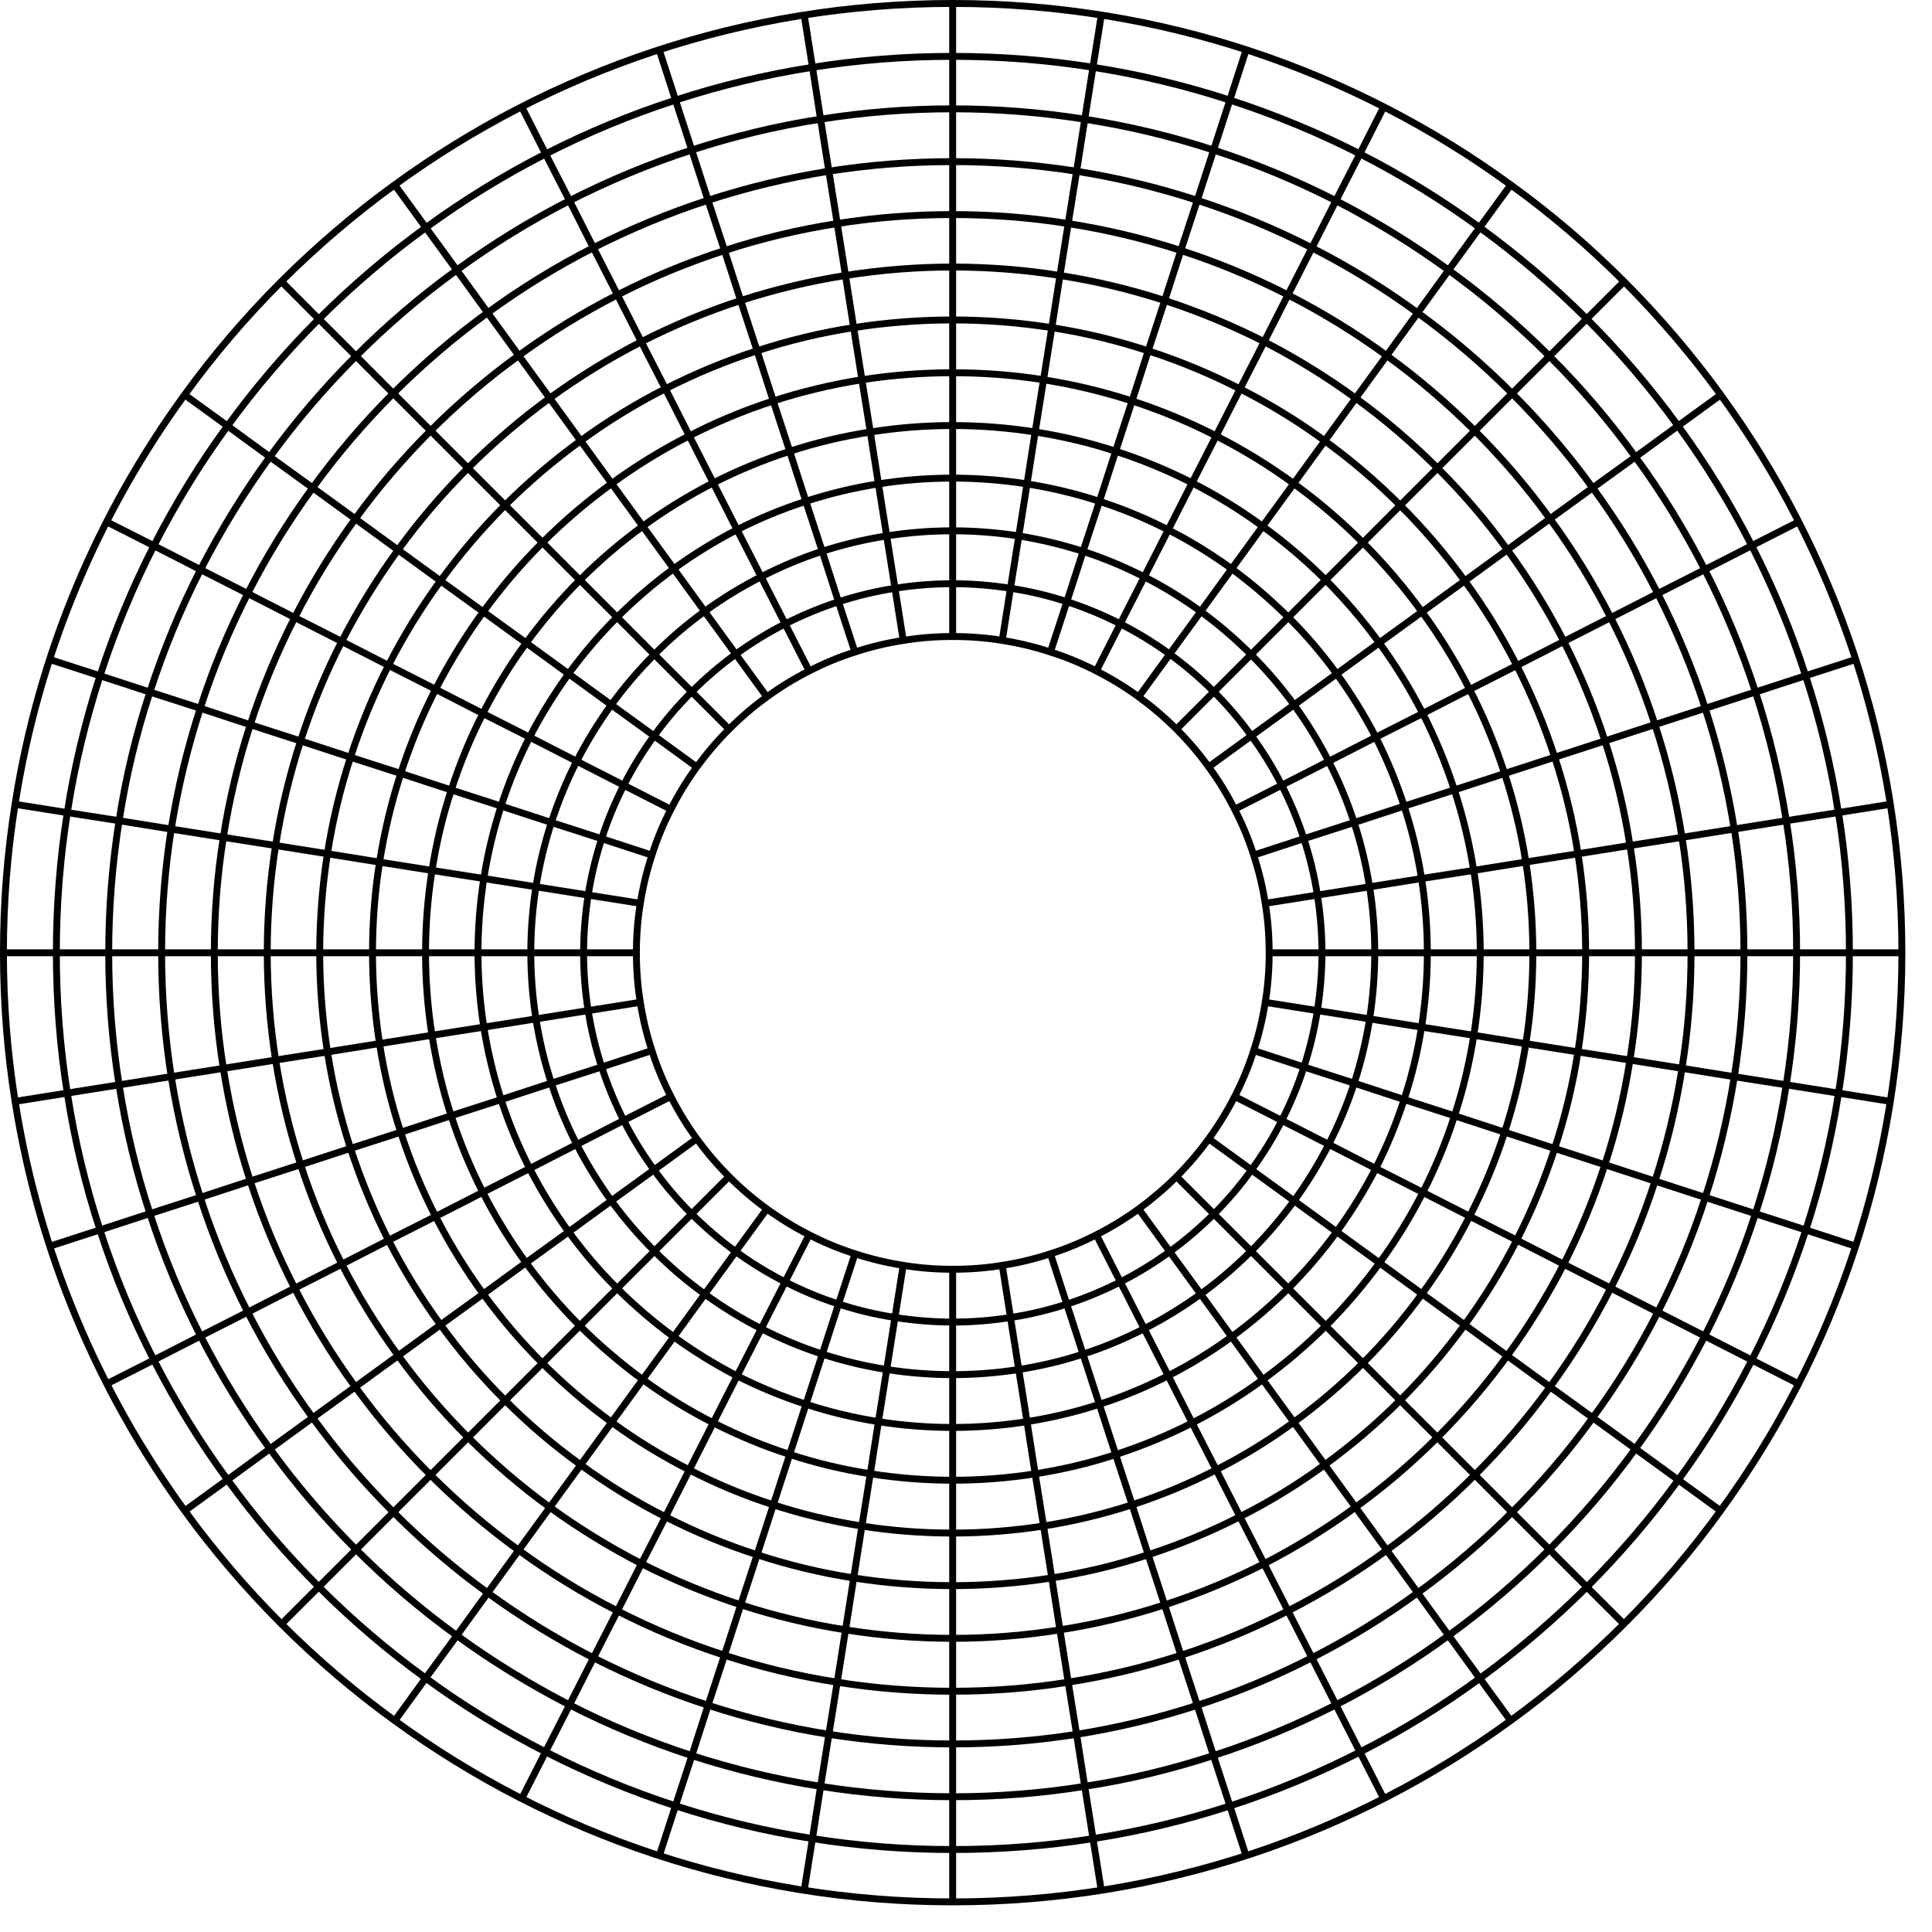
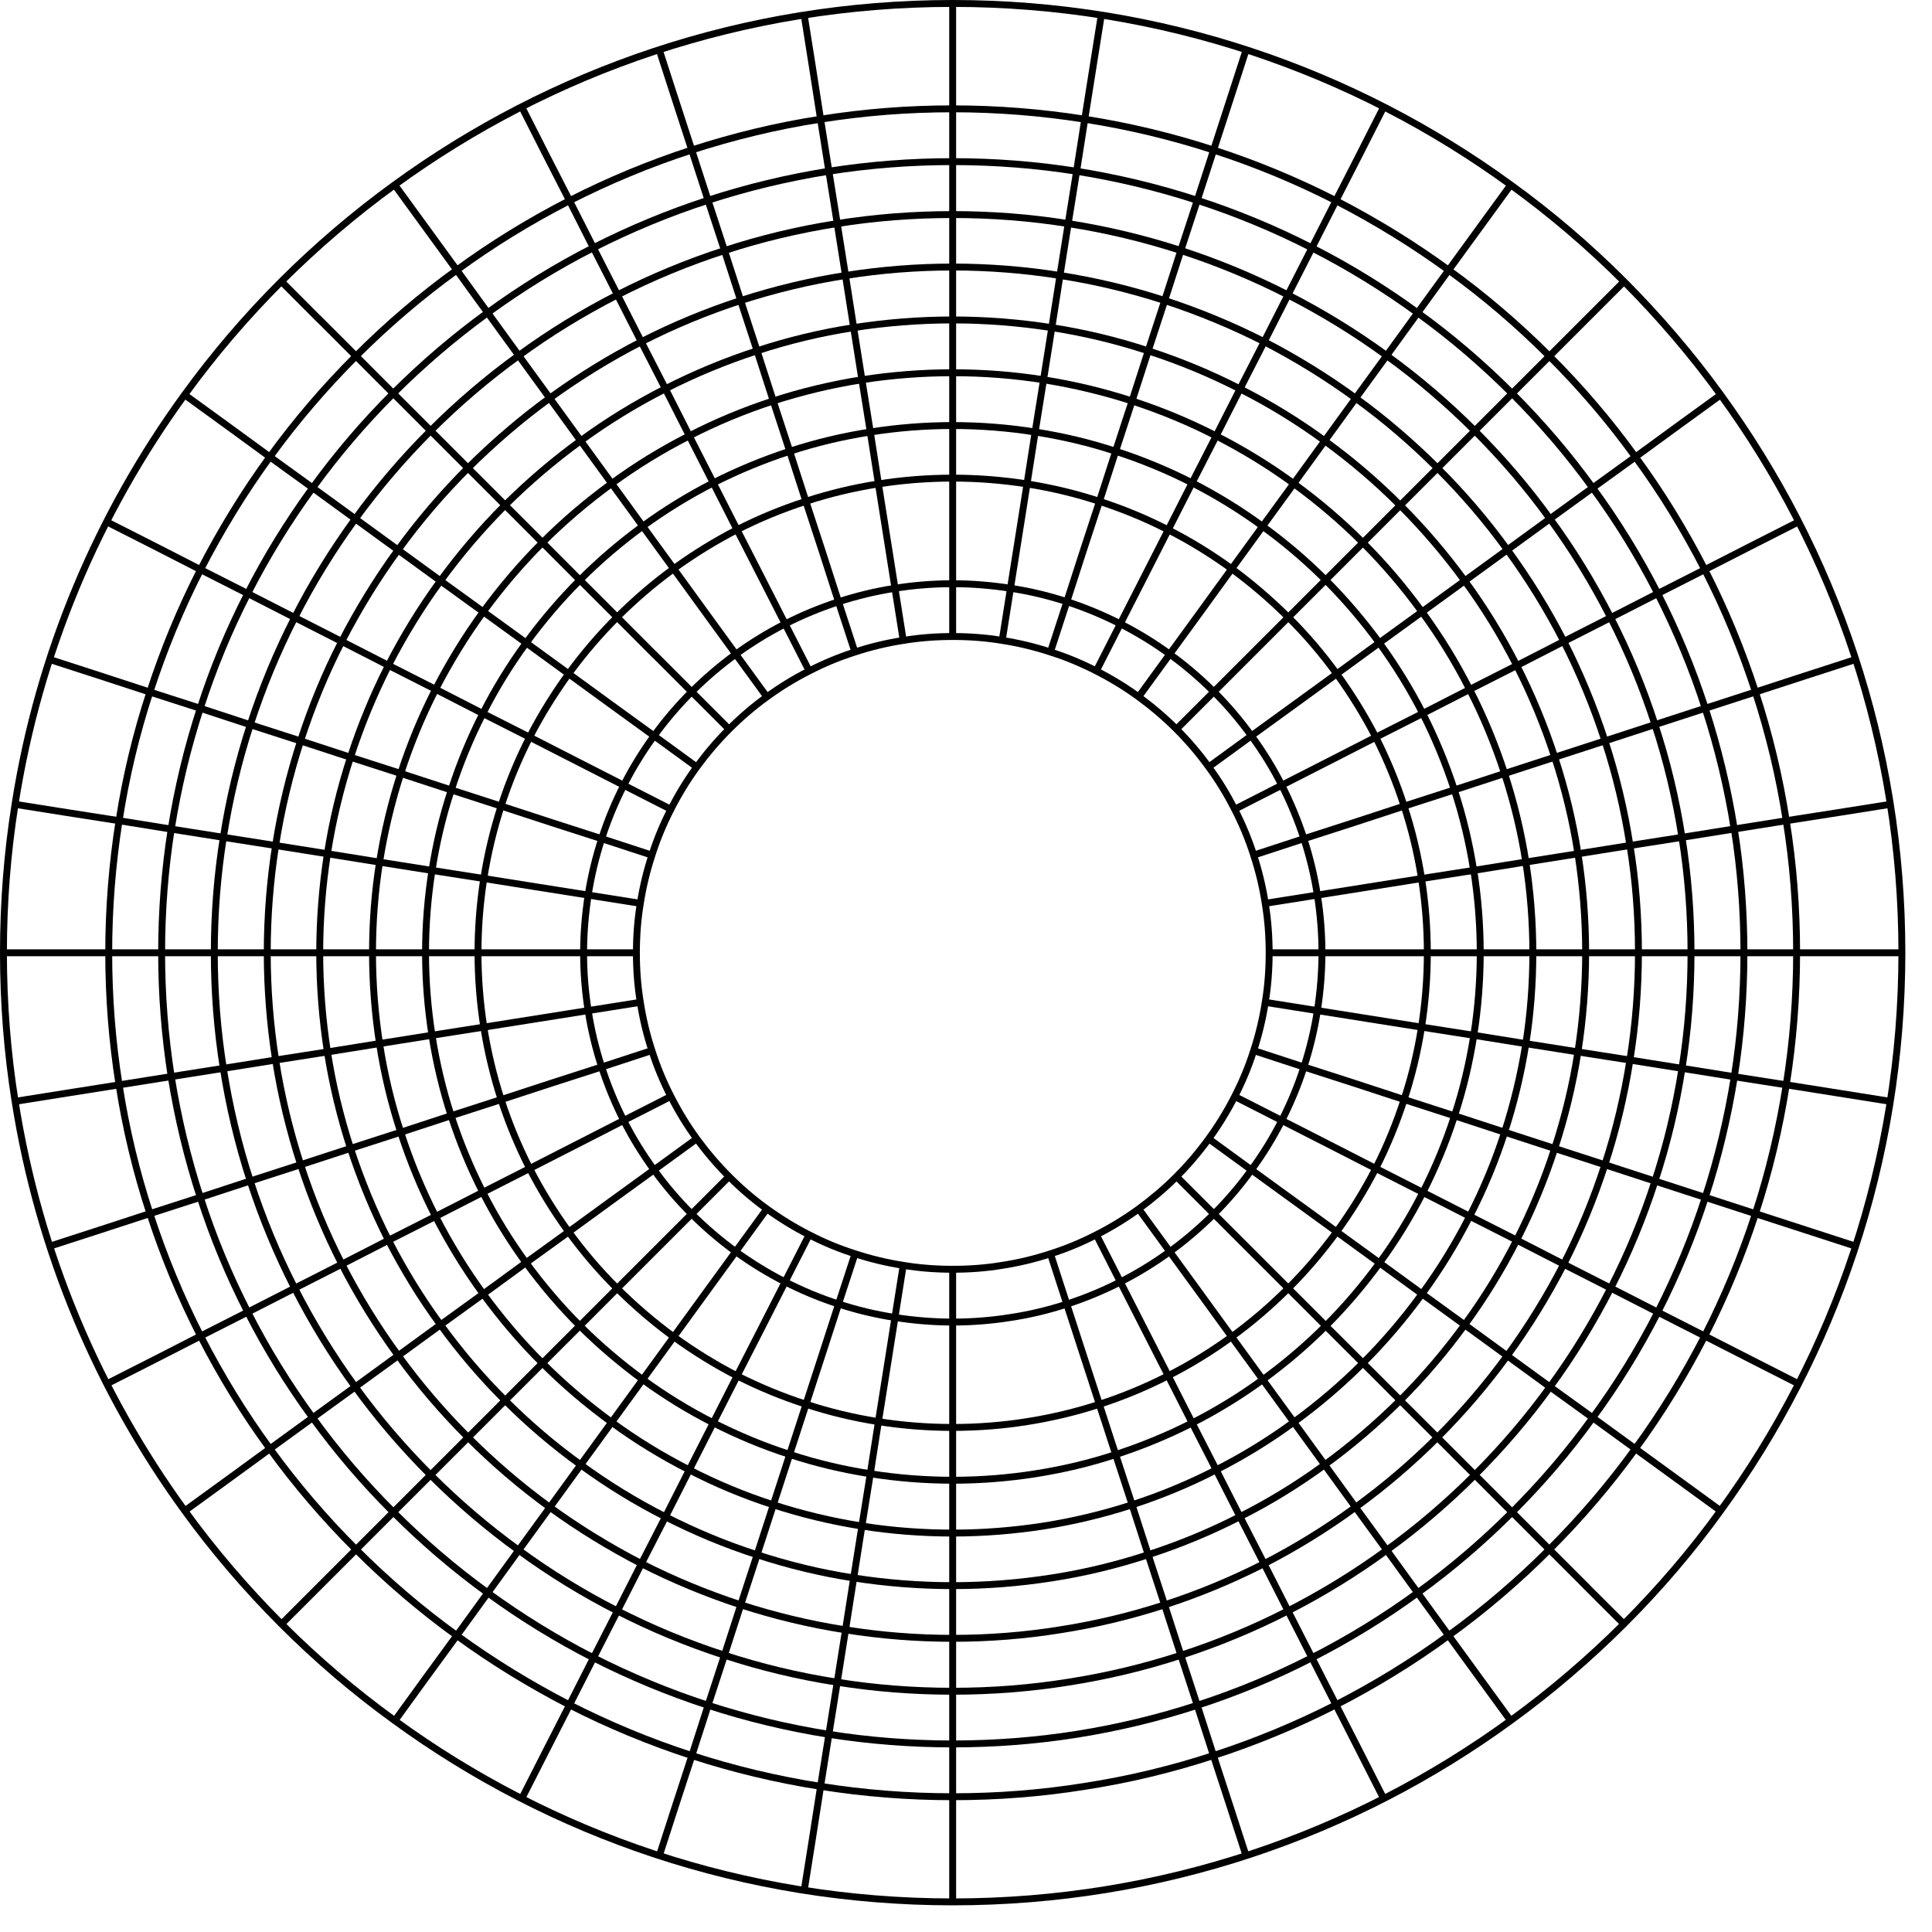
<svg xmlns="http://www.w3.org/2000/svg" width="70" height="70" viewBox="0 0 70 70" fill="none">
  <path d="M57.172 30.933C56.986 29.732 56.702 28.563 56.33 27.435C55.958 26.286 55.497 25.178 54.955 24.114C54.409 23.038 53.778 22.011 53.07 21.044C52.362 20.073 51.582 19.159 50.732 18.31C49.887 17.461 48.973 16.68 47.998 15.972C47.032 15.264 46.004 14.633 44.928 14.091C43.864 13.545 42.752 13.084 41.603 12.712C40.471 12.34 39.306 12.057 38.105 11.871C36.936 11.689 35.735 11.592 34.517 11.592C33.3 11.592 32.098 11.689 30.93 11.871C29.728 12.057 28.559 12.34 27.427 12.712C26.278 13.084 25.17 13.545 24.106 14.087C23.03 14.633 22.003 15.264 21.036 15.972C20.061 16.68 19.147 17.461 18.298 18.306C17.448 19.155 16.668 20.073 15.96 21.044C15.252 22.011 14.625 23.034 14.075 24.106C13.533 25.174 13.072 26.286 12.7 27.435C12.332 28.567 12.049 29.732 11.863 30.933C11.681 32.102 11.584 33.304 11.584 34.521C11.584 35.739 11.681 36.94 11.863 38.109C12.049 39.31 12.332 40.475 12.7 41.608C13.076 42.756 13.533 43.868 14.075 44.936C14.625 46.008 15.252 47.032 15.96 47.998C16.668 48.973 17.448 49.891 18.298 50.736C19.147 51.586 20.061 52.367 21.036 53.07C22.003 53.778 23.03 54.409 24.106 54.955C25.17 55.497 26.278 55.962 27.427 56.33C28.559 56.702 29.728 56.986 30.93 57.172C32.098 57.354 33.3 57.451 34.517 57.451C35.735 57.451 36.936 57.354 38.105 57.172C39.306 56.986 40.471 56.702 41.603 56.33C42.752 55.958 43.864 55.497 44.928 54.951C46.004 54.409 47.032 53.778 47.998 53.07C48.969 52.362 49.883 51.582 50.732 50.736C51.586 49.883 52.362 48.969 53.07 47.998C53.778 47.032 54.409 46.004 54.955 44.928C55.497 43.864 55.958 42.756 56.33 41.608C56.702 40.475 56.986 39.306 57.172 38.105C57.354 36.936 57.451 35.735 57.451 34.517C57.451 33.3 57.354 32.098 57.172 30.93V30.933ZM45.842 36.317C45.749 36.916 45.608 37.502 45.422 38.068C45.24 38.647 45.005 39.201 44.734 39.731C44.459 40.269 44.144 40.782 43.792 41.264C43.44 41.749 43.051 42.206 42.627 42.631C42.202 43.056 41.745 43.444 41.26 43.8C40.778 44.152 40.265 44.463 39.727 44.738C39.197 45.009 38.643 45.244 38.064 45.426C37.498 45.612 36.916 45.753 36.313 45.846C35.727 45.944 35.128 45.988 34.521 45.988C33.914 45.988 33.312 45.944 32.729 45.846C32.131 45.753 31.544 45.612 30.978 45.426C30.4 45.244 29.846 45.013 29.316 44.738C28.778 44.467 28.264 44.148 27.783 43.8C27.293 43.448 26.84 43.056 26.416 42.631C25.991 42.206 25.603 41.749 25.247 41.264C24.895 40.782 24.583 40.269 24.308 39.731C24.037 39.201 23.803 38.647 23.621 38.068C23.435 37.502 23.293 36.92 23.2 36.317C23.103 35.731 23.058 35.132 23.058 34.525C23.058 33.919 23.103 33.316 23.2 32.733C23.293 32.135 23.435 31.548 23.621 30.982C23.803 30.404 24.037 29.85 24.308 29.32C24.583 28.782 24.895 28.268 25.247 27.787C25.603 27.301 25.991 26.844 26.416 26.42C26.84 25.995 27.293 25.603 27.783 25.251C28.264 24.899 28.778 24.583 29.316 24.312C29.846 24.037 30.4 23.807 30.974 23.625C31.54 23.439 32.123 23.297 32.729 23.204C33.316 23.107 33.91 23.062 34.521 23.062C35.132 23.062 35.731 23.107 36.313 23.204C36.912 23.297 37.498 23.439 38.064 23.625C38.643 23.807 39.197 24.041 39.727 24.312C40.265 24.587 40.778 24.899 41.26 25.251C41.745 25.607 42.202 25.995 42.627 26.42C43.051 26.844 43.44 27.301 43.792 27.787C44.148 28.268 44.459 28.782 44.734 29.32C45.005 29.85 45.24 30.404 45.422 30.982C45.608 31.548 45.749 32.131 45.842 32.733C45.939 33.32 45.984 33.919 45.984 34.525C45.984 35.132 45.939 35.735 45.842 36.317Z" stroke="black" stroke-width="0.25" stroke-miterlimit="10" />
  <path d="M62.345 14.306C61.285 12.846 60.112 11.475 58.842 10.2C57.568 8.926 56.197 7.753 54.737 6.698C49.062 2.564 42.073 0.125 34.517 0.125C26.962 0.125 19.976 2.564 14.302 6.694C12.842 7.753 11.47 8.926 10.196 10.196C8.922 11.47 7.749 12.842 6.69 14.302C3.559 18.601 1.403 23.653 0.546 29.138C0.267 30.893 0.125 32.689 0.125 34.517C0.125 36.345 0.267 38.145 0.546 39.897C1.407 45.381 3.563 50.433 6.69 54.733C7.749 56.193 8.926 57.564 10.196 58.838C11.47 60.112 12.842 61.285 14.302 62.341C19.976 66.474 26.962 68.909 34.517 68.909C42.073 68.909 49.058 66.474 54.733 62.341C56.193 61.281 57.564 60.108 58.838 58.838C60.112 57.564 61.289 56.193 62.341 54.733C66.474 49.058 68.909 42.073 68.909 34.517C68.909 26.962 66.474 19.976 62.341 14.302L62.345 14.306Z" stroke="black" stroke-width="0.25" stroke-miterlimit="10" />
-   <path d="M66.608 29.441C66.345 27.742 65.945 26.084 65.419 24.482C64.897 22.852 64.238 21.275 63.469 19.77C62.693 18.249 61.799 16.797 60.8 15.43C59.801 14.055 58.692 12.757 57.491 11.555C56.29 10.354 54.992 9.246 53.616 8.247C52.249 7.244 50.797 6.354 49.276 5.577C47.772 4.809 46.194 4.158 44.564 3.628C42.962 3.106 41.308 2.706 39.605 2.439C37.951 2.176 36.252 2.042 34.521 2.042C32.79 2.042 31.091 2.176 29.437 2.439C27.738 2.706 26.076 3.102 24.478 3.628C22.848 4.154 21.275 4.809 19.77 5.577C18.249 6.354 16.797 7.248 15.43 8.247C14.055 9.246 12.757 10.354 11.555 11.555C10.354 12.757 9.246 14.055 8.247 15.43C7.244 16.797 6.354 18.249 5.577 19.77C4.809 21.275 4.154 22.852 3.624 24.482C3.106 26.084 2.702 27.738 2.439 29.441C2.176 31.095 2.042 32.794 2.042 34.525C2.042 36.256 2.176 37.955 2.439 39.609C2.702 41.308 3.102 42.967 3.624 44.568C4.15 46.198 4.805 47.776 5.577 49.28C6.354 50.801 7.244 52.253 8.247 53.62C9.246 55 10.354 56.294 11.555 57.499C12.757 58.7 14.055 59.809 15.43 60.808C16.801 61.811 18.253 62.701 19.774 63.477C21.279 64.246 22.852 64.901 24.482 65.431C26.084 65.953 27.742 66.353 29.441 66.616C31.095 66.879 32.794 67.012 34.525 67.012C36.256 67.012 37.955 66.879 39.609 66.616C41.308 66.353 42.967 65.953 44.568 65.431C46.198 64.905 47.776 64.246 49.28 63.477C50.801 62.701 52.253 61.811 53.62 60.808C54.996 59.805 56.294 58.696 57.495 57.499C58.7 56.29 59.809 55 60.808 53.62C61.807 52.253 62.701 50.801 63.473 49.28C64.246 47.776 64.897 46.198 65.427 44.568C65.945 42.967 66.349 41.312 66.612 39.609C66.875 37.955 67.008 36.252 67.008 34.525C67.008 32.798 66.875 31.095 66.612 29.441H66.608Z" stroke="black" stroke-width="0.25" stroke-miterlimit="10" />
  <path d="M64.719 29.736C64.472 28.135 64.096 26.577 63.603 25.069C63.105 23.532 62.49 22.051 61.766 20.636C61.034 19.208 60.197 17.837 59.251 16.551C58.312 15.252 57.269 14.031 56.136 12.902C55.004 11.77 53.786 10.726 52.488 9.788C51.202 8.849 49.83 8.008 48.403 7.272C46.983 6.548 45.507 5.933 43.97 5.436C42.465 4.946 40.904 4.57 39.302 4.319C37.741 4.073 36.147 3.943 34.517 3.943C32.887 3.943 31.294 4.069 29.732 4.319C28.131 4.566 26.573 4.946 25.061 5.436C23.528 5.933 22.047 6.552 20.632 7.272C19.204 8.004 17.833 8.845 16.547 9.788C15.248 10.726 14.027 11.77 12.898 12.902C11.766 14.035 10.722 15.252 9.78 16.551C8.841 17.837 8.004 19.208 7.268 20.636C6.544 22.055 5.929 23.536 5.432 25.073C4.938 26.577 4.562 28.135 4.315 29.736C4.069 31.298 3.939 32.891 3.939 34.521C3.939 36.151 4.065 37.745 4.315 39.306C4.562 40.908 4.938 42.461 5.432 43.97C5.929 45.507 6.544 46.987 7.268 48.407C8 49.834 8.837 51.206 9.78 52.492C10.722 53.79 11.766 55.012 12.898 56.14C14.031 57.273 15.248 58.316 16.547 59.255C17.833 60.193 19.204 61.034 20.632 61.77C22.051 62.494 23.528 63.109 25.065 63.607C26.569 64.096 28.131 64.472 29.732 64.723C31.29 64.97 32.887 65.099 34.517 65.099C36.147 65.099 37.745 64.974 39.302 64.723C40.904 64.476 42.457 64.1 43.966 63.607C45.503 63.109 46.983 62.494 48.403 61.77C49.83 61.038 51.202 60.197 52.488 59.255C53.786 58.316 55.008 57.273 56.136 56.14C57.269 55.008 58.312 53.79 59.251 52.492C60.193 51.206 61.03 49.834 61.766 48.407C62.49 46.987 63.105 45.511 63.603 43.974C64.096 42.469 64.468 40.908 64.719 39.306C64.966 37.745 65.095 36.151 65.095 34.521C65.095 32.891 64.97 31.298 64.719 29.736Z" stroke="black" stroke-width="0.25" stroke-miterlimit="10" />
  <path d="M62.834 30.036C62.596 28.539 62.244 27.079 61.783 25.663C61.322 24.223 60.739 22.836 60.064 21.505C59.38 20.163 58.591 18.884 57.706 17.675C56.828 16.462 55.849 15.317 54.785 14.253C53.721 13.189 52.581 12.211 51.363 11.333C50.154 10.451 48.872 9.662 47.529 8.979C46.202 8.299 44.811 7.721 43.375 7.256C41.959 6.795 40.499 6.443 39.003 6.204C37.543 5.974 36.042 5.856 34.517 5.856C32.992 5.856 31.492 5.974 30.032 6.204C28.531 6.443 27.071 6.795 25.655 7.256C24.219 7.721 22.832 8.299 21.501 8.975C20.159 9.658 18.88 10.447 17.671 11.329C16.458 12.211 15.313 13.189 14.249 14.253C13.185 15.317 12.211 16.457 11.329 17.675C10.447 18.884 9.658 20.163 8.975 21.505C8.295 22.836 7.717 24.223 7.256 25.663C6.795 27.079 6.443 28.539 6.204 30.04C5.974 31.5 5.856 32.996 5.856 34.521C5.856 36.046 5.974 37.543 6.204 39.003C6.443 40.503 6.795 41.964 7.256 43.379C7.717 44.819 8.295 46.206 8.975 47.537C9.658 48.88 10.447 50.158 11.329 51.367C12.211 52.585 13.189 53.73 14.253 54.789C15.317 55.853 16.458 56.832 17.675 57.714C18.884 58.595 20.163 59.384 21.505 60.068C22.836 60.743 24.223 61.321 25.659 61.787C27.075 62.248 28.535 62.6 30.036 62.838C31.496 63.069 32.996 63.186 34.521 63.186C36.046 63.186 37.547 63.069 39.007 62.838C40.503 62.6 41.964 62.248 43.379 61.787C44.815 61.321 46.206 60.743 47.533 60.063C48.876 59.38 50.158 58.591 51.367 57.709C52.581 56.832 53.725 55.853 54.789 54.789C55.853 53.725 56.832 52.585 57.709 51.367C58.595 50.158 59.384 48.88 60.068 47.537C60.743 46.206 61.325 44.819 61.787 43.379C62.248 41.964 62.6 40.503 62.838 39.007C63.069 37.547 63.186 36.046 63.186 34.521C63.186 32.996 63.069 31.496 62.838 30.036H62.834Z" stroke="black" stroke-width="0.25" stroke-miterlimit="10" />
  <path d="M60.941 30.339C60.723 28.936 60.395 27.572 59.962 26.254C59.53 24.911 58.992 23.617 58.357 22.375C57.718 21.121 56.986 19.924 56.16 18.799C55.339 17.663 54.425 16.599 53.434 15.608C52.443 14.617 51.376 13.703 50.239 12.882C49.11 12.057 47.917 11.325 46.667 10.686C45.426 10.051 44.131 9.513 42.785 9.076C41.466 8.647 40.103 8.32 38.703 8.101C37.34 7.883 35.945 7.774 34.517 7.774C33.089 7.774 31.698 7.883 30.331 8.101C28.927 8.32 27.564 8.647 26.246 9.08C24.903 9.513 23.609 10.051 22.367 10.686C21.117 11.325 19.92 12.057 18.795 12.882C17.659 13.703 16.591 14.617 15.6 15.608C14.609 16.599 13.695 17.667 12.87 18.803C12.049 19.932 11.313 21.125 10.678 22.375C10.043 23.617 9.505 24.911 9.068 26.258C8.639 27.576 8.311 28.939 8.093 30.339C7.875 31.702 7.765 33.097 7.765 34.525C7.765 35.953 7.875 37.344 8.093 38.712C8.311 40.111 8.639 41.474 9.068 42.793C9.505 44.139 10.043 45.434 10.678 46.675C11.317 47.925 12.049 49.123 12.87 50.247C13.695 51.384 14.609 52.451 15.6 53.442C16.591 54.433 17.659 55.347 18.795 56.169C19.924 56.994 21.117 57.73 22.367 58.365C23.609 59 24.903 59.538 26.246 59.971C27.564 60.403 28.927 60.731 30.331 60.949C31.694 61.168 33.089 61.277 34.517 61.277C35.945 61.277 37.336 61.168 38.703 60.949C40.103 60.731 41.466 60.403 42.785 59.974C44.131 59.538 45.426 59 46.667 58.365C47.917 57.726 49.114 56.994 50.239 56.169C51.376 55.347 52.443 54.433 53.434 53.442C54.425 52.451 55.339 51.388 56.16 50.251C56.986 49.123 57.718 47.929 58.357 46.675C58.992 45.434 59.53 44.139 59.962 42.797C60.395 41.478 60.723 40.115 60.941 38.712C61.16 37.348 61.269 35.953 61.269 34.525C61.269 33.097 61.16 31.706 60.941 30.339Z" stroke="black" stroke-width="0.25" stroke-miterlimit="10" />
  <path d="M59.056 30.634C58.854 29.336 58.551 28.066 58.15 26.844C57.746 25.595 57.244 24.389 56.662 23.241C56.067 22.08 55.38 20.967 54.615 19.92C53.851 18.864 53.001 17.873 52.083 16.959C51.161 16.041 50.174 15.191 49.118 14.427C48.071 13.663 46.963 12.979 45.802 12.38C44.649 11.794 43.448 11.296 42.198 10.888C40.977 10.492 39.706 10.184 38.408 9.982C37.142 9.78 35.844 9.675 34.521 9.675C33.199 9.675 31.9 9.78 30.634 9.982C29.332 10.184 28.066 10.492 26.84 10.888C25.595 11.292 24.389 11.794 23.241 12.38C22.08 12.975 20.967 13.663 19.92 14.423C18.864 15.191 17.877 16.041 16.959 16.955C16.037 17.877 15.191 18.864 14.427 19.92C13.663 20.967 12.983 22.076 12.384 23.236C11.794 24.385 11.296 25.59 10.892 26.84C10.496 28.062 10.188 29.332 9.986 30.63C9.788 31.896 9.683 33.194 9.683 34.517C9.683 35.84 9.788 37.138 9.986 38.404C10.188 39.703 10.496 40.972 10.892 42.194C11.296 43.444 11.798 44.649 12.384 45.798C12.979 46.959 13.663 48.067 14.427 49.114C15.191 50.17 16.041 51.161 16.959 52.079C17.877 52.997 18.868 53.847 19.92 54.611C20.967 55.372 22.08 56.055 23.241 56.654C24.389 57.24 25.595 57.738 26.84 58.146C28.066 58.543 29.332 58.85 30.634 59.052C31.9 59.255 33.199 59.36 34.521 59.36C35.844 59.36 37.142 59.255 38.408 59.052C39.706 58.85 40.977 58.543 42.198 58.146C43.448 57.742 44.649 57.24 45.802 56.654C46.963 56.059 48.071 55.372 49.118 54.607C50.174 53.843 51.165 52.993 52.083 52.075C53.001 51.157 53.851 50.166 54.615 49.114C55.38 48.067 56.063 46.955 56.662 45.794C57.248 44.645 57.746 43.44 58.15 42.19C58.551 40.968 58.854 39.698 59.056 38.4C59.259 37.134 59.364 35.836 59.364 34.513C59.364 33.191 59.263 31.892 59.056 30.626V30.634Z" stroke="black" stroke-width="0.25" stroke-miterlimit="10" />
  <path d="M55.283 31.233C55.113 30.133 54.85 29.061 54.514 28.025C54.17 26.97 53.75 25.954 53.248 24.98C52.747 23.993 52.172 23.054 51.521 22.169C50.874 21.279 50.158 20.438 49.381 19.661C48.605 18.884 47.764 18.168 46.874 17.521C45.988 16.87 45.045 16.296 44.063 15.794C43.088 15.293 42.073 14.872 41.017 14.528C39.981 14.193 38.91 13.934 37.809 13.76C36.734 13.59 35.638 13.505 34.517 13.505C33.397 13.505 32.301 13.594 31.225 13.76C30.125 13.934 29.049 14.193 28.013 14.528C26.958 14.872 25.942 15.293 24.972 15.794C23.985 16.296 23.046 16.87 22.16 17.521C21.271 18.168 20.429 18.884 19.653 19.661C18.872 20.438 18.16 21.279 17.509 22.169C16.862 23.054 16.288 23.997 15.782 24.976C15.284 25.951 14.86 26.97 14.52 28.025C14.184 29.061 13.925 30.137 13.752 31.237C13.582 32.309 13.497 33.405 13.497 34.525C13.497 35.646 13.586 36.742 13.752 37.814C13.921 38.914 14.18 39.99 14.52 41.025C14.86 42.081 15.284 43.1 15.782 44.075C16.288 45.058 16.862 45.996 17.509 46.882C18.16 47.772 18.872 48.613 19.653 49.389C20.429 50.166 21.271 50.882 22.16 51.529C23.046 52.18 23.989 52.755 24.972 53.256C25.946 53.758 26.962 54.182 28.017 54.522C29.053 54.858 30.125 55.117 31.225 55.291C32.301 55.461 33.397 55.546 34.517 55.546C35.638 55.546 36.734 55.457 37.809 55.291C38.91 55.117 39.981 54.858 41.017 54.522C42.073 54.178 43.088 53.758 44.063 53.256C45.05 52.755 45.988 52.18 46.874 51.529C47.764 50.882 48.605 50.166 49.381 49.389C50.158 48.613 50.874 47.772 51.521 46.882C52.172 45.996 52.747 45.054 53.248 44.071C53.75 43.096 54.174 42.081 54.514 41.025C54.85 39.99 55.109 38.918 55.283 37.818C55.453 36.746 55.538 35.646 55.538 34.525C55.538 33.405 55.449 32.305 55.283 31.233Z" stroke="black" stroke-width="0.25" stroke-miterlimit="10" />
  <path d="M53.394 31.536C53.236 30.533 53.002 29.562 52.694 28.62C52.383 27.661 51.998 26.735 51.549 25.849C51.092 24.956 50.562 24.098 49.976 23.293C49.386 22.484 48.738 21.724 48.031 21.016C47.323 20.308 46.558 19.657 45.749 19.07C44.944 18.48 44.091 17.954 43.197 17.497C42.315 17.048 41.385 16.66 40.426 16.352C39.488 16.041 38.513 15.81 37.51 15.653C36.535 15.499 35.536 15.418 34.521 15.418C33.506 15.418 32.507 15.499 31.532 15.653C30.529 15.81 29.558 16.041 28.612 16.352C27.653 16.664 26.727 17.048 25.841 17.497C24.947 17.954 24.094 18.48 23.289 19.066C22.48 19.657 21.72 20.304 21.012 21.016C20.304 21.724 19.657 22.484 19.066 23.293C18.476 24.098 17.95 24.956 17.497 25.849C17.044 26.735 16.66 27.661 16.352 28.62C16.041 29.558 15.81 30.533 15.653 31.536C15.499 32.511 15.418 33.51 15.418 34.525C15.418 35.54 15.499 36.539 15.653 37.514C15.81 38.517 16.041 39.488 16.348 40.431C16.66 41.389 17.044 42.319 17.497 43.205C17.95 44.099 18.476 44.953 19.062 45.757C19.653 46.566 20.304 47.331 21.012 48.039C21.72 48.746 22.484 49.394 23.293 49.988C24.098 50.575 24.951 51.1 25.845 51.553C26.731 52.002 27.657 52.391 28.616 52.698C29.558 53.01 30.533 53.24 31.536 53.398C32.511 53.551 33.51 53.632 34.525 53.632C35.541 53.632 36.539 53.551 37.514 53.398C38.517 53.24 39.492 53.01 40.431 52.698C41.389 52.387 42.319 52.002 43.201 51.553C44.099 51.096 44.953 50.571 45.757 49.984C46.566 49.394 47.327 48.746 48.035 48.039C48.746 47.327 49.394 46.566 49.984 45.757C50.575 44.953 51.096 44.099 51.553 43.205C52.002 42.319 52.391 41.389 52.698 40.431C53.01 39.492 53.24 38.517 53.398 37.514C53.551 36.539 53.632 35.54 53.632 34.525C53.632 33.51 53.551 32.511 53.398 31.536H53.394Z" stroke="black" stroke-width="0.25" stroke-miterlimit="10" />
  <path d="M51.505 31.831C51.363 30.93 51.153 30.056 50.874 29.206C50.595 28.341 50.251 27.508 49.847 26.711C49.434 25.91 48.961 25.142 48.431 24.413C47.901 23.685 47.315 22.994 46.675 22.363C46.036 21.728 45.353 21.141 44.625 20.607C43.897 20.082 43.132 19.604 42.323 19.196C41.527 18.787 40.697 18.444 39.832 18.164C38.983 17.885 38.109 17.675 37.207 17.533C36.333 17.396 35.435 17.323 34.517 17.323C33.599 17.323 32.701 17.396 31.827 17.533C30.925 17.675 30.048 17.885 29.198 18.164C28.333 18.444 27.5 18.787 26.707 19.192C25.906 19.604 25.137 20.078 24.409 20.607C23.681 21.137 22.994 21.728 22.359 22.363C21.72 22.998 21.137 23.685 20.603 24.413C20.078 25.142 19.6 25.906 19.188 26.711C18.783 27.508 18.435 28.341 18.156 29.206C17.881 30.056 17.671 30.93 17.529 31.831C17.392 32.705 17.319 33.603 17.319 34.521C17.319 35.439 17.392 36.337 17.529 37.211C17.671 38.113 17.881 38.986 18.156 39.836C18.435 40.702 18.783 41.535 19.188 42.331C19.6 43.132 20.073 43.901 20.603 44.629C21.133 45.357 21.72 46.049 22.359 46.68C22.998 47.315 23.681 47.901 24.409 48.435C25.137 48.961 25.902 49.438 26.707 49.851C27.508 50.255 28.337 50.599 29.202 50.878C30.052 51.157 30.925 51.367 31.827 51.509C32.701 51.647 33.599 51.719 34.517 51.719C35.435 51.719 36.333 51.647 37.207 51.509C38.109 51.367 38.983 51.157 39.828 50.882C40.693 50.603 41.527 50.255 42.323 49.847C43.128 49.438 43.897 48.965 44.625 48.435C45.353 47.905 46.041 47.315 46.675 46.68C47.315 46.045 47.897 45.357 48.431 44.629C48.957 43.901 49.434 43.136 49.847 42.331C50.251 41.535 50.595 40.702 50.874 39.836C51.153 38.986 51.363 38.113 51.505 37.211C51.642 36.337 51.715 35.439 51.715 34.521C51.715 33.603 51.642 32.705 51.505 31.831Z" stroke="black" stroke-width="0.25" stroke-miterlimit="10" />
-   <path d="M49.62 32.131C49.495 31.334 49.309 30.553 49.062 29.801C48.815 29.032 48.504 28.296 48.14 27.584C47.776 26.869 47.355 26.185 46.886 25.538C46.413 24.887 45.891 24.28 45.325 23.714C44.758 23.148 44.152 22.626 43.5 22.152C42.853 21.683 42.174 21.263 41.454 20.899C40.746 20.535 40.006 20.227 39.237 19.976C38.485 19.734 37.704 19.544 36.908 19.418C36.127 19.297 35.33 19.232 34.513 19.232C33.696 19.232 32.899 19.297 32.123 19.418C31.322 19.544 30.541 19.73 29.789 19.976C29.02 20.223 28.284 20.535 27.576 20.899C26.857 21.263 26.177 21.683 25.53 22.152C24.879 22.622 24.272 23.143 23.706 23.714C23.139 24.28 22.622 24.887 22.148 25.538C21.683 26.185 21.263 26.865 20.895 27.581C20.53 28.292 20.227 29.032 19.976 29.801C19.734 30.553 19.544 31.334 19.418 32.131C19.297 32.911 19.232 33.708 19.232 34.521C19.232 35.334 19.297 36.135 19.418 36.912C19.544 37.708 19.73 38.489 19.976 39.241C20.223 40.01 20.53 40.75 20.895 41.462C21.263 42.178 21.683 42.857 22.148 43.505C22.622 44.156 23.148 44.766 23.71 45.329C24.276 45.899 24.883 46.417 25.534 46.886C26.181 47.355 26.86 47.776 27.581 48.14C28.288 48.504 29.024 48.811 29.793 49.062C30.545 49.305 31.326 49.495 32.127 49.62C32.907 49.741 33.704 49.806 34.517 49.806C35.33 49.806 36.131 49.741 36.912 49.62C37.708 49.495 38.489 49.309 39.241 49.062C40.01 48.815 40.75 48.504 41.458 48.14C42.178 47.776 42.857 47.355 43.505 46.886C44.156 46.417 44.762 45.891 45.329 45.329C45.895 44.762 46.413 44.156 46.89 43.505C47.359 42.857 47.78 42.174 48.144 41.458C48.508 40.746 48.815 40.01 49.066 39.241C49.309 38.489 49.499 37.708 49.624 36.912C49.745 36.131 49.81 35.334 49.81 34.521C49.81 33.708 49.745 32.907 49.624 32.131H49.62Z" stroke="black" stroke-width="0.25" stroke-miterlimit="10" />
  <path d="M47.731 32.43C47.622 31.73 47.456 31.047 47.242 30.387C47.023 29.716 46.756 29.069 46.441 28.45C46.125 27.823 45.753 27.224 45.341 26.662C44.932 26.092 44.475 25.558 43.982 25.065C43.484 24.571 42.954 24.114 42.384 23.702C41.822 23.293 41.223 22.925 40.596 22.605C39.977 22.29 39.33 22.019 38.659 21.801C38 21.586 37.316 21.42 36.616 21.315C35.937 21.21 35.237 21.149 34.521 21.149C33.805 21.149 33.105 21.206 32.426 21.315C31.722 21.424 31.043 21.59 30.379 21.805C29.712 22.023 29.065 22.29 28.446 22.605C27.819 22.925 27.221 23.293 26.658 23.702C26.088 24.114 25.558 24.571 25.061 25.065C24.567 25.558 24.11 26.092 23.698 26.662C23.289 27.224 22.917 27.823 22.601 28.45C22.286 29.069 22.015 29.716 21.801 30.387C21.586 31.047 21.42 31.73 21.311 32.43C21.206 33.114 21.145 33.813 21.145 34.525C21.145 35.237 21.202 35.937 21.311 36.62C21.42 37.32 21.586 38.004 21.801 38.663C22.019 39.334 22.286 39.982 22.601 40.6C22.917 41.227 23.289 41.826 23.698 42.388C24.11 42.959 24.567 43.492 25.061 43.986C25.558 44.479 26.088 44.936 26.658 45.349C27.221 45.757 27.819 46.126 28.446 46.445C29.065 46.761 29.712 47.032 30.383 47.246C31.043 47.464 31.726 47.626 32.426 47.735C33.105 47.84 33.805 47.901 34.521 47.901C35.237 47.901 35.937 47.844 36.616 47.735C37.316 47.63 37.996 47.464 38.655 47.25C39.326 47.032 39.977 46.761 40.596 46.445C41.223 46.126 41.822 45.757 42.384 45.349C42.954 44.936 43.484 44.479 43.982 43.986C44.475 43.492 44.932 42.959 45.341 42.388C45.753 41.826 46.125 41.227 46.441 40.6C46.756 39.982 47.027 39.334 47.242 38.663C47.456 38.004 47.622 37.32 47.731 36.62C47.836 35.937 47.897 35.237 47.897 34.525C47.897 33.813 47.84 33.114 47.731 32.43Z" stroke="black" stroke-width="0.25" stroke-miterlimit="10" />
  <path d="M34.517 68.917V67.008V65.095V63.186V61.277V59.364V57.455V55.541V53.632V51.719V49.81V47.901V45.988" stroke="black" stroke-width="0.25" stroke-miterlimit="10" />
  <path d="M34.517 23.058V21.145V19.236V17.323V15.414V13.505V11.592V9.683V7.769V5.86V3.947V2.038V0.125" stroke="black" stroke-width="0.25" stroke-miterlimit="10" />
  <path d="M45.147 67.239L44.56 65.427L43.966 63.607L43.379 61.787L42.785 59.971L42.198 58.154L41.603 56.334L41.017 54.518L40.422 52.698L39.832 50.882L39.241 49.066L38.651 47.25L38.06 45.426" stroke="black" stroke-width="0.25" stroke-miterlimit="10" />
  <path d="M30.974 23.621L30.379 21.801L29.793 19.98L29.198 18.164L28.612 16.348L28.017 14.528L27.431 12.712L26.836 10.892L26.25 9.076L25.655 7.26L25.065 5.44L24.474 3.624L23.888 1.812" stroke="black" stroke-width="0.25" stroke-miterlimit="10" />
  <path d="M54.737 62.349L53.612 60.804L52.488 59.259L51.363 57.709L50.243 56.164L49.119 54.619L47.998 53.074L46.874 51.525L45.749 49.98L44.629 48.439L43.505 46.89L42.38 45.345L41.256 43.8" stroke="black" stroke-width="0.25" stroke-miterlimit="10" />
  <path d="M27.783 25.247L26.658 23.702L25.534 22.157L24.409 20.607L23.285 19.062L22.165 17.521L21.04 15.972L19.916 14.423L18.795 12.882L17.671 11.333L16.551 9.788L15.426 8.243L14.302 6.698" stroke="black" stroke-width="0.25" stroke-miterlimit="10" />
  <path d="M62.345 54.741L60.8 53.616L59.255 52.492L57.706 51.367L56.16 50.251L54.615 49.127L53.07 48.002L51.521 46.878L49.976 45.753L48.435 44.633L46.886 43.508L45.337 42.384L43.792 41.26" stroke="black" stroke-width="0.25" stroke-miterlimit="10" />
  <path d="M25.243 27.787L23.698 26.662L22.148 25.538L20.603 24.413L19.058 23.289L17.513 22.169L15.964 21.048L14.419 19.924L12.874 18.799L11.329 17.675L9.78 16.555L8.239 15.43L6.69 14.306" stroke="black" stroke-width="0.25" stroke-miterlimit="10" />
  <path d="M67.231 45.151L65.423 44.564L63.603 43.974L61.782 43.383L59.962 42.793L58.15 42.202L56.33 41.612L54.514 41.021L52.694 40.426L50.878 39.84L49.062 39.245L47.242 38.659L45.422 38.064" stroke="black" stroke-width="0.25" stroke-miterlimit="10" />
  <path d="M23.617 30.982L21.797 30.387L19.977 29.801L18.156 29.206L16.344 28.62L14.524 28.025L12.704 27.439L10.884 26.844L9.068 26.258L7.256 25.663L5.436 25.077L3.616 24.482L1.804 23.896" stroke="black" stroke-width="0.25" stroke-miterlimit="10" />
  <path d="M68.913 34.521H67.004H65.091H63.182H61.273H59.36H57.451H55.538H53.628H51.715H49.806H47.897H45.984" stroke="black" stroke-width="0.25" stroke-miterlimit="10" />
  <path d="M23.054 34.521H21.141H19.232H17.319H15.41H13.501H11.588H9.679H7.765H5.856H3.943H2.034H0.125" stroke="black" stroke-width="0.25" stroke-miterlimit="10" />
  <path d="M67.231 23.896L65.419 24.482L63.603 25.073L61.782 25.663L59.962 26.254L58.15 26.844L56.33 27.435L54.514 28.025L52.694 28.62L50.878 29.206L49.062 29.801L47.242 30.387L45.422 30.982" stroke="black" stroke-width="0.25" stroke-miterlimit="10" />
  <path d="M23.617 38.064L21.797 38.659L19.977 39.245L18.156 39.84L16.34 40.426L14.524 41.021L12.704 41.608L10.884 42.202L9.068 42.789L7.256 43.383L5.436 43.97L3.616 44.564L1.804 45.151" stroke="black" stroke-width="0.25" stroke-miterlimit="10" />
  <path d="M62.345 14.306L60.796 15.43L59.255 16.555L57.706 17.675L56.16 18.795L54.615 19.92L53.07 21.044L51.521 22.169L49.976 23.289L48.435 24.413L46.886 25.538L45.337 26.662L43.792 27.787" stroke="black" stroke-width="0.25" stroke-miterlimit="10" />
  <path d="M25.243 41.26L23.698 42.384L22.148 43.508L20.603 44.633L19.054 45.753L17.513 46.878L15.964 47.998L14.419 49.123L12.874 50.247L11.329 51.367L9.78 52.492L8.239 53.616L6.69 54.741" stroke="black" stroke-width="0.25" stroke-miterlimit="10" />
  <path d="M54.737 6.698L53.612 8.243L52.488 9.788L51.363 11.337L50.243 12.882L49.119 14.427L47.998 15.972L46.874 17.521L45.749 19.066L44.629 20.607L43.505 22.157L42.38 23.702L41.256 25.247" stroke="black" stroke-width="0.25" stroke-miterlimit="10" />
  <path d="M27.783 43.8L26.658 45.345L25.534 46.89L24.409 48.439L23.285 49.984L22.165 51.525L21.04 53.074L19.916 54.623L18.795 56.164L17.671 57.714L16.551 59.259L15.422 60.804L14.302 62.349" stroke="black" stroke-width="0.25" stroke-miterlimit="10" />
  <path d="M45.147 1.812L44.56 3.624L43.97 5.44L43.379 7.26L42.785 9.072L42.198 10.892L41.603 12.712L41.017 14.528L40.422 16.348L39.836 18.164L39.241 19.98L38.655 21.797L38.06 23.621" stroke="black" stroke-width="0.25" stroke-miterlimit="10" />
  <path d="M30.978 45.426L30.383 47.246L29.793 49.066L29.202 50.882L28.612 52.698L28.021 54.518L27.431 56.334L26.836 58.154L26.25 59.966L25.655 61.787L25.069 63.607L24.474 65.427L23.888 67.239" stroke="black" stroke-width="0.25" stroke-miterlimit="10" />
  <path d="M50.134 65.168L49.272 63.473L48.403 61.77L47.533 60.063L46.667 58.365L45.802 56.662L44.928 54.955L44.063 53.252L43.193 51.553L42.327 49.847L41.458 48.144L40.592 46.445L39.723 44.738" stroke="black" stroke-width="0.25" stroke-miterlimit="10" />
  <path d="M29.316 24.308L28.446 22.601L27.58 20.903L26.707 19.196L25.841 17.493L24.976 15.794L24.11 14.087L23.236 12.384L22.371 10.682L21.501 8.979L20.636 7.272L19.766 5.573L18.904 3.874" stroke="black" stroke-width="0.25" stroke-miterlimit="10" />
  <path d="M58.842 58.846L57.487 57.495V57.491L56.14 56.144L54.785 54.789L53.438 53.442L52.083 52.087L50.732 50.74V50.736L49.382 49.386L48.031 48.039V48.035L46.68 46.684L45.329 45.333L43.978 43.982L42.627 42.631" stroke="black" stroke-width="0.25" stroke-miterlimit="10" />
  <path d="M26.412 26.416L25.061 25.065L23.71 23.714H23.706L22.359 22.363L21.008 21.012H21.004L19.657 19.661L18.302 18.306L16.955 16.959L15.6 15.604L14.253 14.257H14.249L12.898 12.902L11.551 11.555H11.547L10.196 10.2" stroke="black" stroke-width="0.25" stroke-miterlimit="10" />
  <path d="M65.164 50.138L63.469 49.276L61.766 48.407L60.063 47.541L58.361 46.672L56.658 45.806L54.955 44.932L53.248 44.067L51.549 43.201L49.847 42.336L48.14 41.462L46.441 40.596L44.734 39.727" stroke="black" stroke-width="0.25" stroke-miterlimit="10" />
  <path d="M24.304 29.32L22.597 28.45L20.895 27.581L19.192 26.711L17.489 25.849L15.786 24.976L14.079 24.11L12.38 23.241L10.678 22.375L8.975 21.505L7.268 20.64L5.569 19.77L3.87 18.909" stroke="black" stroke-width="0.25" stroke-miterlimit="10" />
  <path d="M68.493 39.905L66.608 39.605L64.719 39.306L62.834 39.011L60.941 38.708L59.056 38.408L57.172 38.113L55.283 37.814L53.394 37.51L51.505 37.215L49.62 36.916L47.731 36.616L45.842 36.317" stroke="black" stroke-width="0.25" stroke-miterlimit="10" />
  <path d="M23.196 32.729L21.307 32.43L19.418 32.131L17.529 31.831L15.645 31.536L13.756 31.237L11.867 30.934L9.978 30.634L8.097 30.339L6.204 30.04L4.319 29.736L2.43 29.441L0.542 29.142" stroke="black" stroke-width="0.25" stroke-miterlimit="10" />
  <path d="M68.493 29.142L66.608 29.441L64.719 29.736L62.834 30.036L60.941 30.339L59.056 30.634L57.172 30.934L55.283 31.233L53.394 31.536L51.505 31.831L49.62 32.131L47.731 32.43L45.842 32.729" stroke="black" stroke-width="0.25" stroke-miterlimit="10" />
  <path d="M23.196 36.317L21.307 36.616L19.418 36.916L17.529 37.215L15.645 37.51L13.756 37.81L11.867 38.113L9.978 38.408L8.097 38.708L6.204 39.007L4.319 39.306L2.43 39.605L0.542 39.905" stroke="black" stroke-width="0.25" stroke-miterlimit="10" />
  <path d="M65.164 18.909L63.469 19.77L61.766 20.64L60.063 21.505L58.361 22.375L56.658 23.241L54.955 24.114L53.248 24.98L51.549 25.849L49.847 26.711L48.14 27.584L46.441 28.45L44.734 29.32" stroke="black" stroke-width="0.25" stroke-miterlimit="10" />
  <path d="M24.304 39.727L22.597 40.596L20.895 41.466L19.192 42.336L17.489 43.201L15.786 44.071L14.079 44.936L12.38 45.806L10.678 46.672L8.975 47.541L7.268 48.407L5.569 49.276L3.87 50.138" stroke="black" stroke-width="0.25" stroke-miterlimit="10" />
  <path d="M58.842 10.2L57.487 11.555L56.14 12.902L54.785 14.257L53.438 15.604L52.083 16.959L50.732 18.31L49.382 19.661L48.031 21.012L46.68 22.363L45.329 23.714L43.978 25.065L42.627 26.416" stroke="black" stroke-width="0.25" stroke-miterlimit="10" />
  <path d="M26.412 42.631L25.061 43.982L23.71 45.333L22.359 46.684L21.004 48.039L19.657 49.386L18.302 50.74L16.955 52.087L15.6 53.442L14.253 54.789L12.898 56.144L11.547 57.495L10.196 58.846" stroke="black" stroke-width="0.25" stroke-miterlimit="10" />
  <path d="M50.134 3.874L49.272 5.573L48.403 7.272L47.533 8.983L46.667 10.682L45.802 12.384L44.928 14.091L44.063 15.794L43.193 17.493L42.327 19.196L41.458 20.903L40.592 22.601L39.723 24.308" stroke="black" stroke-width="0.25" stroke-miterlimit="10" />
  <path d="M29.316 44.738L28.446 46.445L27.58 48.144L26.707 49.851L25.841 51.553L24.976 53.252L24.11 54.959L23.236 56.662L22.371 58.365L21.501 60.068L20.636 61.77L19.766 63.473L18.904 65.168" stroke="black" stroke-width="0.25" stroke-miterlimit="10" />
  <path d="M39.901 0.55L39.601 2.435L39.302 4.323L39.007 6.208L38.703 8.101L38.404 9.986L38.109 11.871L37.809 13.76L37.506 15.649L37.211 17.533L36.912 19.422L36.612 21.311L36.313 23.2" stroke="black" stroke-width="0.25" stroke-miterlimit="10" />
  <path d="M32.725 45.846L32.426 47.735L32.127 49.624L31.827 51.509L31.532 53.398L31.229 55.287L30.93 57.176L30.634 59.06L30.335 60.945L30.032 62.838L29.732 64.723L29.437 66.612L29.138 68.493" stroke="black" stroke-width="0.25" stroke-miterlimit="10" />
  <path d="M29.138 0.55L29.437 2.435L29.732 4.323L30.032 6.208L30.335 8.101L30.634 9.986L30.93 11.871L31.229 13.76L31.532 15.649L31.827 17.533L32.127 19.422L32.426 21.311L32.725 23.2" stroke="black" stroke-width="0.25" stroke-miterlimit="10" />
-   <path d="M36.313 45.846L36.612 47.735L36.912 49.624L37.211 51.509L37.506 53.398L37.809 55.287L38.109 57.176L38.404 59.06L38.703 60.945L39.007 62.838L39.302 64.723L39.601 66.612L39.901 68.493" stroke="black" stroke-width="0.25" stroke-miterlimit="10" />
</svg>